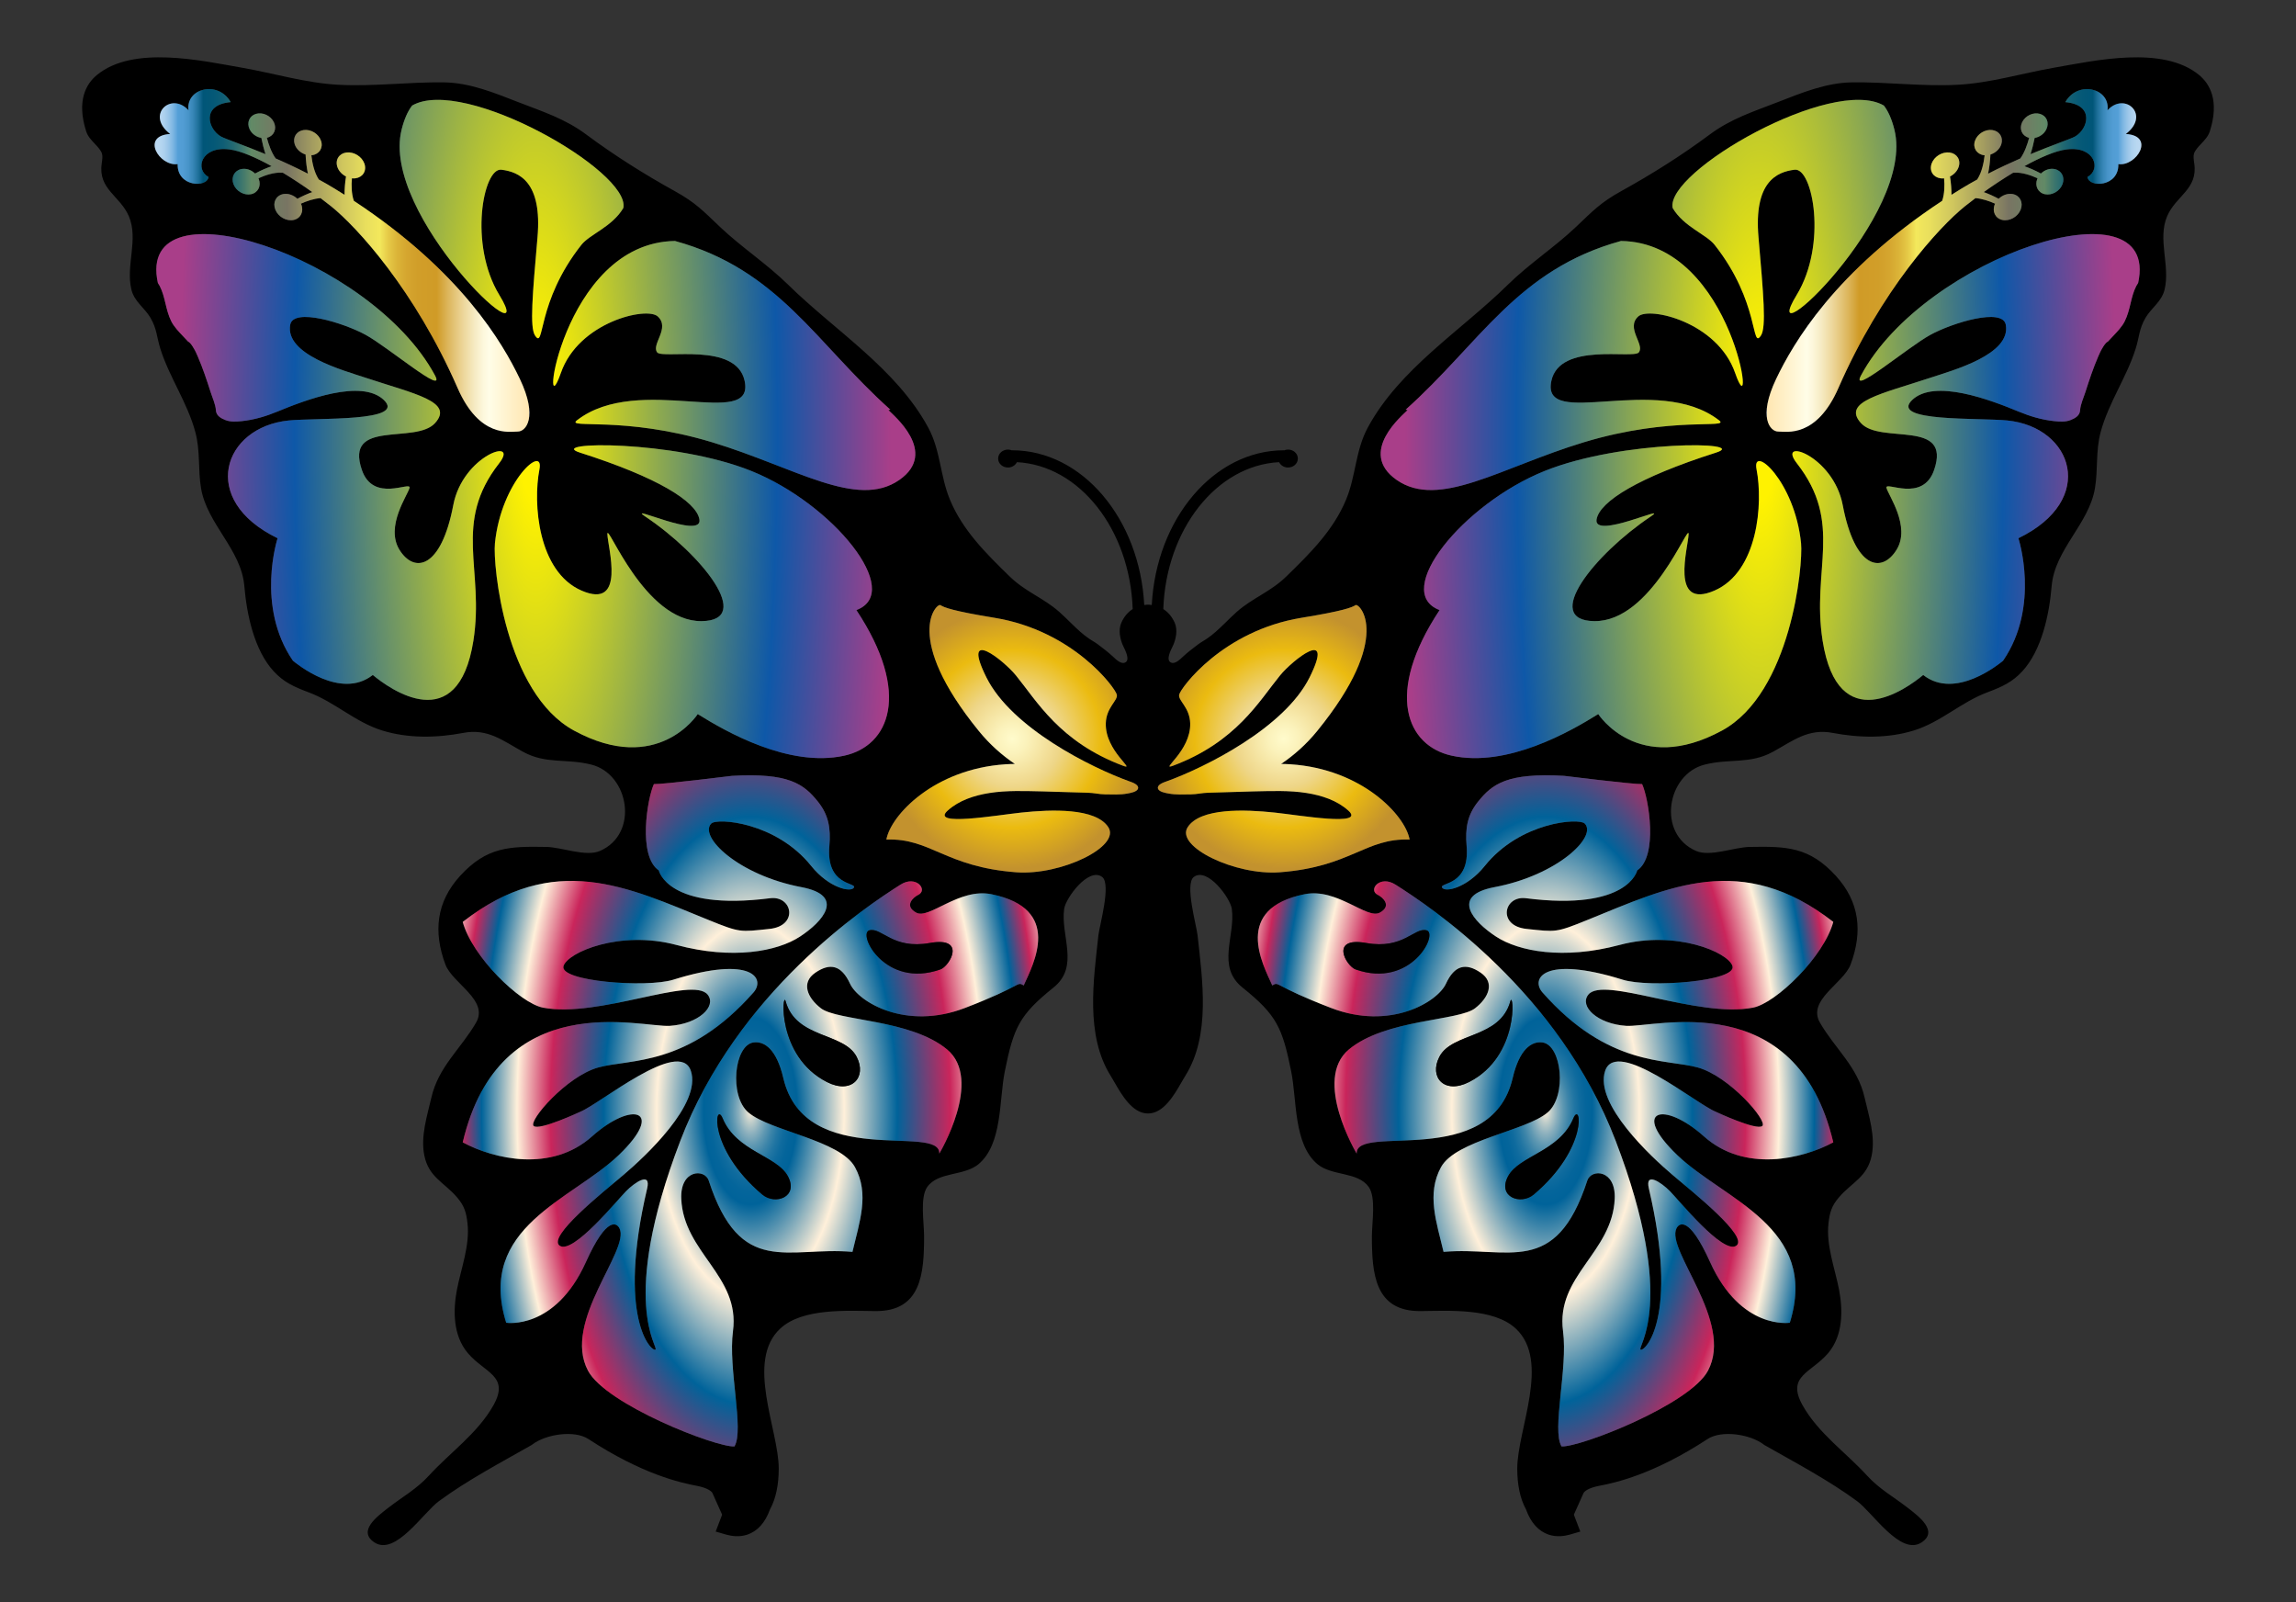
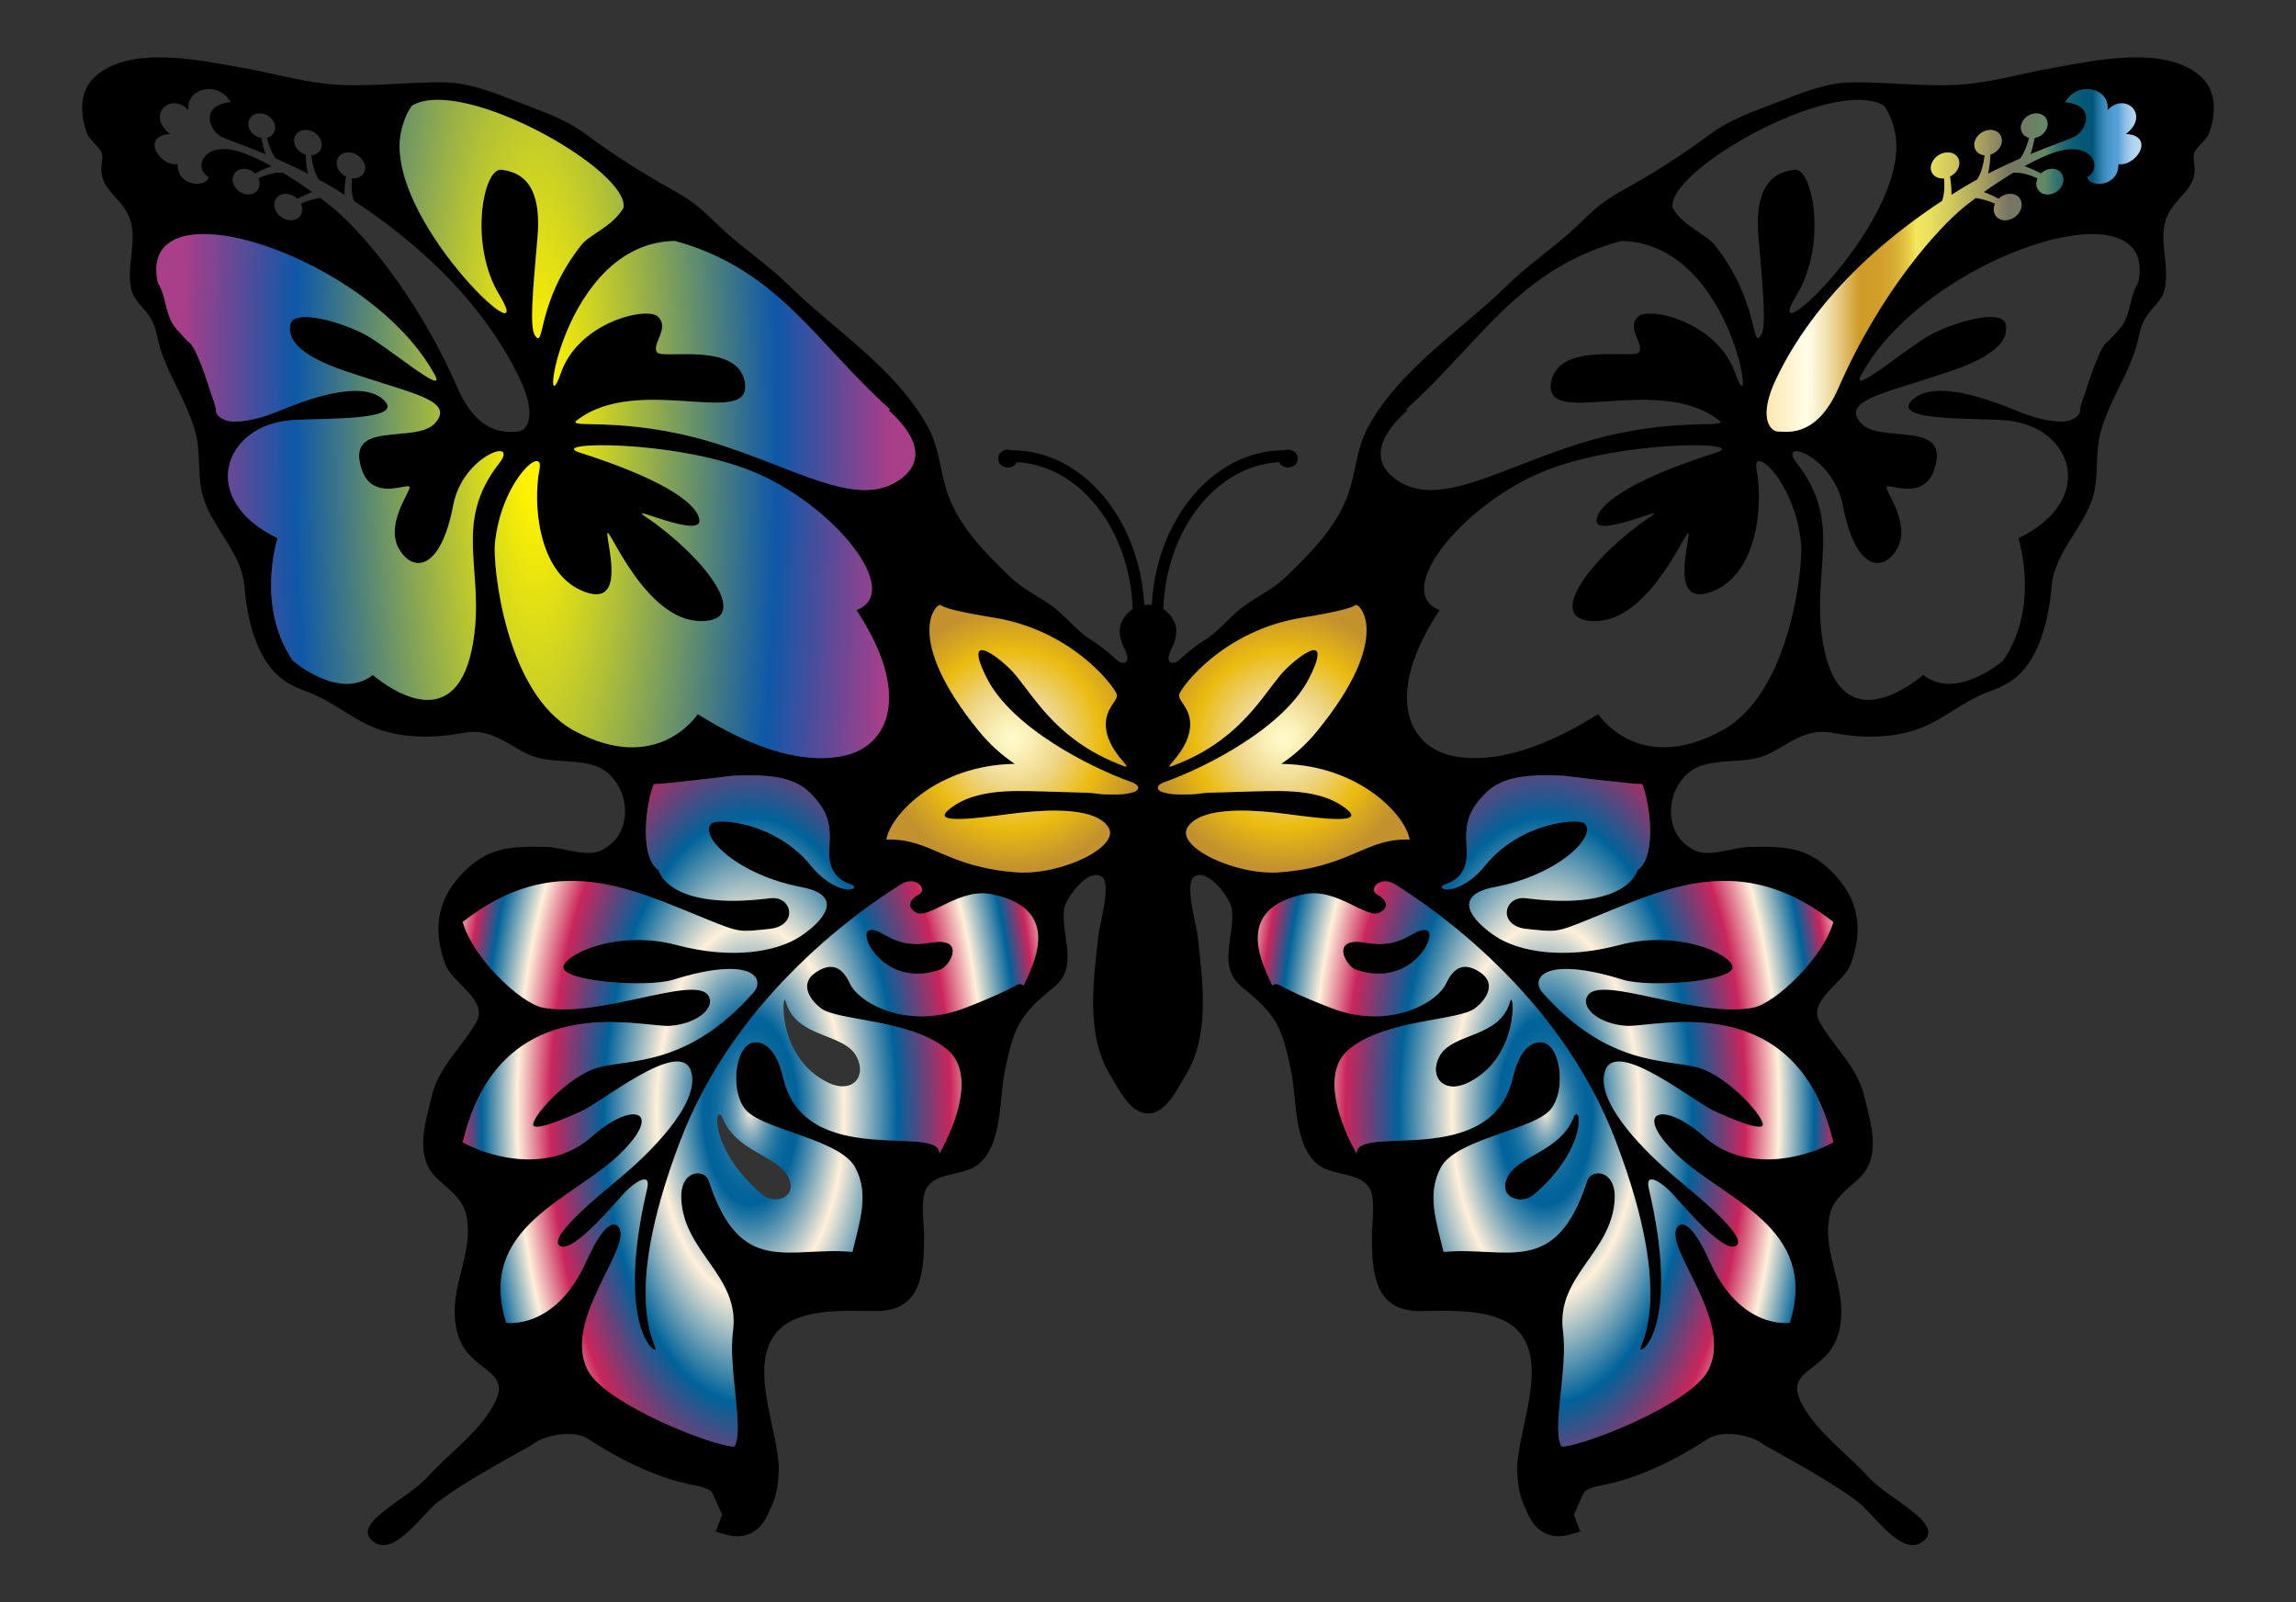
<svg xmlns="http://www.w3.org/2000/svg" version="1.1" id="Layer_1" x="0px" y="0px" viewBox="-843.748 -560.622 2469.69 1723.312" enable-background="new -843.748 -560.622 2469.69 1723.312" xml:space="preserve">
  <rect x="-843.748" y="-560.622" width="2469.69" height="1723.312" fill="#333333" stroke="none" />
  <g>
    <path d="M1521.78-479.89c11.13,9.22,22.17,27.19,11.41,60.65c-1.72,5.29-5.53,9.32-9.25,13.24   c-3.25,3.44-6.62,7.01-7.74,10.72c-0.81,2.74-0.28,6.52,0.32,10.52c4.1,27.61-19.9,34.79-29.19,56.69   c-10.52,24.73,3.39,52.91-2.67,78.59c-3.15,13.38-14.08,19.59-20.56,30.62c-7.09,12.13-6.63,20.64-10.66,33.33   c-9.77,30.9-29.11,57.92-37.63,89.63c-5.5,20.56-2.73,40.05-6.1,60.23c-6.48,38.79-43.31,65.8-46.63,105.57   c-2.52,30.06-10.52,68.6-31.57,91.45c-10.69,11.6-21.87,16.71-37.32,22.49c-28.59,10.66-50.21,32.06-79.15,41.07   c-28.14,8.72-58.66,8.13-87.39,2.66c-26.35-5.04-42.54,8.34-64.16,20.22c-24.87,13.7-46.56,7.07-73.51,13.84   c-40.85,10.26-51.78,74.42-9.35,92.89c15.03,6.55,41.17-4,57.4-4.31c40.32-0.77,64.36-0.04,92.88,31   c25.79,28.25,29.05,60.16,15.98,95.31c-7.64,20.57-47.16,38.36-32.97,62.75c16.43,28.28,40.4,47.13,48.03,80.59   c4.6,19.97,11.71,41.42,7.61,62.05c-4.73,23.65-21.52,28.91-35.56,45.49c-7.64,9.04-9.61,15.94-10.93,27.5   c-2.74,23.72,6.94,48.67,11.28,71.06c4.31,22.21,4.59,49.57-11.71,68.7c-18.25,21.38-45.33,24.36-27.29,56.28   c16.96,30.06,46.42,50.41,69.34,75.51c13.24,14.43,28.24,22.53,43.59,34.44c11.98,9.32,33.49,25.23,14.72,37.38   c-22.46,14.48-52.32-32.09-69.14-44.49c-31.04-22.78-65.9-41.1-99.26-60.09l-0.67-0.39l-0.59-0.46   c-14.58-11.14-45.23-15.76-60.34-5.88c-58.06,38.05-99.33,47.09-116.74,50.35c-11.4,2.17-15.91,6.02-16.69,7.78   c0,0-7.71,17.2-10.4,23.23c1.26,3.25,6.94,18.15,6.94,18.15l-11.53,3.33c-5.49,1.53-13.84,2.83-22.35,0.03   c-11.11-3.71-19.38-12.86-24.57-27.26l-0.06-0.1c0-0.04-0.04-0.11-0.04-0.18c-0.14-0.21-0.17-0.28-0.17-0.28   c-5.96-10.9-9.11-25.79-9.11-43.24c0-41.8,36.08-115.44-1.58-150.59c-24.07-22.39-72.46-19.06-102.53-18.82   c-49.26,0.42-52.24-40.57-52.24-80.55c0.04-14.93,4.66-41.63-3.47-53.02c-11.74-16.5-39.77-11.52-55.15-24.49   c-25.75-21.69-21.97-68.95-28.17-99.61c-9.5-47.13-15.56-60.73-52.38-90.26c-28.35-22.74-7.46-55.36-11.49-84.62   c-1.62-11.6-26.21-45.13-40.83-34.37c-10.09,7.39,2.85,52.31,3.96,62.65c5.29,48.35,14.23,107.81-13.28,151.44   c0,0-3.78,6.48-3.82,6.48c-7.77,13.59-19.44,33.98-36.19,33.84c-16.78,0.14-28.45-20.25-36.23-33.84c-0.04,0-3.82-6.48-3.82-6.48   c-27.51-43.63-18.57-103.09-13.28-151.44c1.15-10.34,14.05-55.26,3.96-62.65c-14.61-10.76-39.21,22.77-40.82,34.37   c-4.03,29.26,16.85,61.88-11.49,84.62c-36.79,29.54-42.89,43.13-52.39,90.26c-6.16,30.65-2.38,77.92-28.17,99.61   c-15.38,12.97-43.37,7.99-55.15,24.49c-8.13,11.39-3.47,38.09-3.47,53.02c0.04,39.98-2.98,80.97-52.24,80.55   c-30.03-0.24-78.45-3.57-102.49,18.82c-37.7,35.15-1.61,108.79-1.61,150.59c0,17.45-3.16,32.35-9.11,43.24   c0,0-0.03,0.07-0.18,0.28c0,0.07-0.03,0.14-0.03,0.18l-0.07,0.1c-5.19,14.4-13.45,23.55-24.56,27.26   c-8.52,2.8-16.86,1.51-22.36-0.03l-11.52-3.33c0,0,5.67-14.9,6.93-18.15c-2.69-6.03-10.4-23.23-10.4-23.23   c-0.77-1.76-5.29-5.61-16.68-7.78c-17.42-3.26-58.69-12.3-116.75-50.35c-15.1-9.88-45.76-5.26-60.34,5.88l-0.59,0.46   l-0.67,0.39c-33.35,18.99-68.22,37.31-99.23,60.09c-16.85,12.4-46.7,58.97-69.13,44.49c-18.81-12.15,2.7-28.06,14.72-37.38   c15.34-11.91,30.3-20.01,43.55-34.44c22.92-25.1,52.38-45.45,69.38-75.51c18.01-31.92-9.08-34.9-27.29-56.28   c-16.33-19.13-16.05-46.49-11.74-68.7c4.34-22.4,14.01-47.34,11.28-71.06c-1.33-11.56-3.3-18.47-10.93-27.5   c-14.05-16.58-30.83-21.84-35.53-45.49c-4.13-20.63,2.98-42.08,7.57-62.05c7.68-33.46,31.6-52.31,48.04-80.59   c14.23-24.39-25.34-42.18-32.97-62.75c-13.04-35.15-9.81-67.07,15.97-95.31c28.56-31.04,52.6-31.77,92.89-31   c16.23,0.31,42.36,10.86,57.4,4.31c42.43-18.47,31.5-82.63-9.32-92.89c-26.98-6.77-48.67-0.14-73.55-13.84   c-21.62-11.88-37.81-25.27-64.16-20.22c-28.73,5.47-59.25,6.06-87.38-2.66c-28.94-9.01-50.53-30.42-79.15-41.07   c-15.45-5.78-26.63-10.89-37.32-22.49c-21.06-22.85-29.04-61.39-31.57-91.45c-3.29-39.77-40.12-66.78-46.63-105.57   c-3.37-20.18-0.6-39.67-6.1-60.23c-8.48-31.71-27.86-58.73-37.63-89.63c-4-12.69-3.58-21.2-10.65-33.33   c-6.45-11.03-17.42-17.24-20.57-30.62c-6.07-25.68,7.88-53.86-2.67-78.59c-9.28-21.9-33.28-29.08-29.18-56.69   c0.59-4,1.12-7.78,0.31-10.52c-1.12-3.71-4.48-7.28-7.74-10.72c-3.71-3.92-7.53-7.95-9.25-13.24   c-10.76-33.46,0.28-51.43,11.42-60.65c38.93-32.2,112.23-15.59,156.48-7.85c34.69,6.1,68.68,16.5,103.93,18.33   c37.8,1.92,75.33-3.16,113.14-2.63c27.99,0.42,54.2,11.35,79.89,21.3c26.84,10.41,50.28,17.87,72.98,34.76   c30,22.32,62.41,42.75,95.13,60.83c22.64,12.54,30.77,21.48,48.77,38.58c23.27,22.04,50.42,39.66,73.41,62.26   c50.28,49.41,116.15,90.02,150.53,153.47c13.38,24.67,12.71,51.82,23.3,77.4c13.7,33.15,38.96,58.06,64.22,82.66   c17.24,16.78,36.16,22.95,53.37,38.12c4.73,4.17,9.18,8.66,13.7,13.04c5.85,5.71,11.84,11.38,18.67,15.97   c3.16,2.14,6.56,3.96,9.61,6.27c5.71,4.31,10.96,8.31,16.11,13.11c2.59,2.42,7.96,7.85,12.27,6.38c6.76-2.32,0.49-13.77-1.51-17.98   c-3.3-6.94-5.47-17.17-2.03-24.98c2.97-6.77,7.25-11.6,12.26-14.75C371.67,8.76,317.39-60.16,250.08-63.59   c-1.65,3.36-5.32,5.75-9.63,5.75c-5.82,0-10.55-4.31-10.55-9.64s4.73-9.64,10.55-9.64c1.58,0,3.05,0.32,4.38,0.88v-0.14   c75.47,0,137.39,73.65,142.22,166.43c1.37-0.24,2.74-0.35,4.07-0.39c1.3,0.04,2.7,0.15,4.03,0.39   c4.83-92.78,66.78-166.43,142.22-166.43v0.14c1.37-0.56,2.84-0.88,4.38-0.88c5.85,0,10.54,4.31,10.54,9.64   c0,5.32-4.69,9.64-10.54,9.64c-4.31,0-7.99-2.39-9.64-5.75C464.8-60.16,410.53,8.76,407.55,94.4c5.01,3.15,9.29,7.98,12.3,14.75   c3.44,7.81,1.23,18.04-2.06,24.98c-2,4.21-8.27,15.66-1.47,17.98c4.27,1.47,9.63-3.96,12.22-6.38c5.15-4.8,10.41-8.8,16.12-13.11   c3.05-2.31,6.45-4.13,9.64-6.27c6.8-4.59,12.78-10.26,18.67-15.97c4.52-4.38,8.94-8.87,13.67-13.04   C503.88,82.17,522.8,76,540,59.22c25.26-24.6,50.52-49.51,64.22-82.66c10.59-25.58,9.96-52.73,23.31-77.4   c34.37-63.45,100.28-104.07,150.52-153.47c22.99-22.6,50.14-40.22,73.41-62.26c18.04-17.1,26.14-26.04,48.77-38.58   c32.73-18.08,65.18-38.51,95.13-60.83c22.74-16.88,46.15-24.35,72.99-34.76c25.68-9.95,51.89-20.88,79.89-21.3   c37.81-0.53,75.33,4.55,113.14,2.63c35.25-1.82,69.24-12.23,103.92-18.33C1409.55-495.48,1482.86-512.09,1521.78-479.89z    M1456.14-256.32c24.52-112.22-229.54-28.48-298.11,99.48c-12.2,22.78,50.28-30.38,74.66-43.69   c24.01-13.11,77.68-29.37,81.08-10.9c5.92,32.13-56.69,48.98-81.6,57.22c-52.04,17.24-95.13,25.5-74.14,48.63   c21.06,23.2,97.65-4.84,78.66,50.38c-12.26,35.64-52.98,11.57-51.26,19.2c1.75,7.64,26.38,41.49,10.86,66.62   c-15.84,25.61-44.82,20.85-57.89-48.04c-10.23-53.71-71.69-73.54-49.33-44.92c50.49,64.69,15.48,113.67,27.68,190.79   c16.6,104.94,90.25,51.82,108.2,36.82c34.68,27.26,82.27-12.44,85.88-15.28c40.34-58.63,16.53-131.78,16.53-131.78   c85.43-41.34,58.55-119.55-11.91-126.63c-31.01-3.08-127.05,1.65-102.42-22c24.07-23.09,84.2-0.14,114.76,12.51   c12.13,5.02,24.89,8.83,38,10.17c6.07,0.61,11.98,1.08,17.72-1.14c4.95-1.91,9.87-4.84,10.19-10.43   c0.37-6.44,3.77-13.56,5.73-19.7c4.12-12.94,8.43-25.89,13.83-38.37c0.65-1.5,1.33-2.99,2.02-4.48   c0.87-1.89,5.29-10.33,8.37-11.46c1.54-1.68,3.15-3.36,4.73-5.04c5.37-5.61,10.44-10.9,13.39-16.82   c3.11-6.27,4.7-12.85,6.24-19.24c1.51-6.27,3.08-12.75,6.13-18.6C1454.74-254.18,1455.4-255.26,1456.14-256.32z M1434.84-384.09   c19.57,2.66,40.19-30.48,8.05-32.45c26.95-20.53-1.16-45.97-19.74-25.46c3.25-23.65-31.74-32.65-45.34-8.82   c32.31,2.97,24.24,29.38,10.33,37.09c-4.61,2.54-23.25,8.71-47.81,18.88c1.73-5.2,3.33-11.41,4.51-17.46   c5.27-0.9,10.21-4.32,12.59-9.31c3.39-7.03,0.31-14.42-6.82-16.53c-7.16-2.13-15.74,1.81-19.21,8.87   c-3.45,7.07-0.4,14.56,6.83,16.68c0.22,0.07,0.45,0.08,0.67,0.12c-1.87,7.25-5,15.98-9.48,22.26   c-10.9,4.73-22.64,10.2-34.72,16.4c1.3-5.84,2.21-13.36,2.55-20.61c5.33-1.66,9.99-5.79,11.7-11.03   c2.4-7.46-1.96-14.29-9.72-15.32c-7.79-1.04-16.14,4.15-18.63,11.63c-2.53,7.49,1.84,14.42,9.71,15.44   c0.24,0.04,0.46-0.01,0.72,0.02c-0.89,8.16-3.11,18.35-7.56,25.37c-0.18,0.26-0.29,0.48-0.44,0.75   c-5.62,3.08-11.25,6.29-16.85,9.71c-3.68,2.24-7.28,4.51-10.85,6.75c0.09-5.8-0.49-12.88-1.56-19.68   c5.22-2.62,9.22-7.5,9.93-12.92c0.98-7.67-4.94-13.48-13.27-13.01c-8.36,0.46-16.05,7.08-17.14,14.82   c-1.06,7.77,4.92,13.67,13.37,13.14c0.24-0.02,0.5-0.09,0.74-0.11c0.68,7.49,0.51,16.82-2.05,24.21   c-115.37,75.92-160.26,153.15-178.51,191.37c-19.95,41.76-6.48,56.83,2.2,56.77c8.62-0.06,41.06,7.27,64.73-46.88   c46.03-105.29,108.27-173.01,135.98-195.33c3.42-2.76,7.27-5.72,11.42-8.83c7.16,0.56,14.95,3.18,21.13,6   c-0.12,0.2-0.26,0.42-0.35,0.65c-3.16,7.72,0.55,15.28,8.28,16.87c7.73,1.57,16.49-3.44,19.55-11.12   c3.04-7.64-0.66-15.11-8.28-16.7c-5.37-1.13-11.25,1.02-15.39,5.01c-5.35-2.86-11.01-5.38-16.03-7.19   c9.81-7,20.68-14.23,31.67-20.87c0.45,0.01,0.93,0,1.44-0.02c7.96-0.42,17.51,2.72,24.78,6.05   c-0.11,0.21-0.25,0.42-0.33,0.64c-2.97,7.49,0.73,14.9,8.27,16.49c7.54,1.57,15.97-3.25,18.86-10.73   c2.85-7.39-0.84-14.71-8.29-16.31c-5.22-1.13-10.91,0.9-14.9,4.79c-6-3.23-12.42-6.06-17.8-7.88   c16.95-9.38,33.31-16.53,45.43-18.05c30.79-3.9,37.19,21.88,22.42,29.61C1403.1-358.37,1435.56-359.55,1434.84-384.09z    M1088.82-243.38C1042.88-167.94,1216.95-329.22,1193.97-421.17c-2.77-11.14-6.55-19.76-11.32-25.93   c-55.29-32.23-235.74,71.13-227.18,110.24c12.15,20.36,36.12,28.17,45.12,39.59c48.81,61.81,39.17,113.63,49.86,97.44   c5.82-8.72,2.71-44-2.66-105.56c-5.22-59.64,19.66-70.4,38.89-72.71C1106.06-380.42,1122.04-297.93,1088.82-243.38z    M1008.37,225.14c74.59-40.44,87.51-178.44,85.21-201.35c-6.75-67.43-53.41-107.54-47.88-79.5   c7.13,36.33,1.66,109.9-45.36,130.26C952,95.46,972.28,27.91,972.59,13.76c0.36-13.72-39.66,94.3-101.38,93.61   c-56.94-0.65-0.06-71.92,60.76-112.59c21.73-14.52-62.66,25.76-58.33,2.95c3.67-19.16,44.8-44.93,128.49-71.59   c37.61-11.98-100.86-13.94-184.5,19.79C729.78-18.66,653.05,76.08,704.75,95.48c-59.56,89.87-35.24,146.06,13.13,156.6   c59.57,12.99,127.58-26.03,157.52-44.75C875.4,207.33,918.18,274.03,1008.37,225.14z M1041.78,523.06   c25.15-4.84,76.45-55.19,86.44-92.23c-98.46-76.48-177.3-37.45-263.77-2.38c-35.18,14.3-34.48,13.18-66.12,9.92   c-31.68-3.26-24.74-36.09-0.73-33.01c110.43,14.05,119.72-29.92,119.72-29.92c22.7-15.35,12.41-77.33,5.26-92.82   c-9.47,0.38-84.03-8.87-84.03-8.87c-60.89-3.39-77.15,8.48-92.75,28.17c-10.93,13.78-13.7,27.83-11.98,47.38   c3.71,42.88-29.33,38.96-26.45,44.53c2.91,5.61,26.73,0.77,46.04-23.26c37.97-47.31,101.29-51.79,107.46-45.52   c13.67,13.88-28.94,55.5-97.09,68.4c-48.04,9.11-22.64,37.35,1.75,53.22c24.35,15.91,72.28,25.13,132.87,8.94   c60.61-16.15,116.85,7.88,121.37,22.71c5.01,16.5-89.31,23.58-117.97,14.68c-85.88-26.67-99.09-0.74-86.41,13.66   c70.88,80.38,133.04,71.27,167.07,80.73c34.02,9.43,75.47,57.54,69.41,62.89c-6.03,5.37-50.25-15.35-50.25-15.35   c-21.16-8.51-106.66-79.77-118.78-44c-12.09,35.74,49.97,92.96,72.32,111.87c22.35,18.93,82.83,66.93,68.61,76.35   c-14.23,9.43-61.95-49.3-71.2-58.69c-9.28-9.42-27.08-21.44-22.74-3.01c32.76,139.59-4.62,175.93-8.86,173.37   c-4.28-2.56,40.08-49.72-26.78-224.42c-61.42-160.62-199.72-252.1-236.86-275.65c-16.92-10.79-30.03,5.92-18.95,11.07   c4.34,2.07,15.94,11.42,2.06,19.03c-13.91,7.6-45.97-26.84-80.87-19.8c-77.43,15.63-45.16,75.23-34.78,98.11   c8.05-4.67,0,0,63.27,24.24c63.25,24.25,114.34-6.2,123.55-26.14c9.18-19.93,21.37-22.67,37.24-11.87   c15.84,10.79,8.55,27.12-5.95,38.33c-17.59,13.66-96.29,11.6-135.64,44.22c-39.27,32.58,8.31,112.05,8.31,112.05   c-1.37-33.04,144.42,18.64,167.8-81.25c7.22-30.97,20.25-39.8,31.95-38.3c20.92,2.73,26.6,57.53,5.64,75.33   c-23.65,20.08-98.81,29.86-114.68,58.8c-15.83,28.91-4.83,59.18,2.73,91.13c69.31-6.13,120.4,28.17,154.63-76.7   c4.24-12.96,30.86-12.05,29.46,19.69c-2.56,58-63.49,82.76-55.57,142.23c5.36,40.54-12.36,105.99-1.61,124   c19.91,1.12,138.19-44.96,157.53-81.46c28.11-53.05-45.62-129.54-33.88-153.09c2.7-5.4,13.35-14.33,36.2,36.4   c33.14,73.45,85.7,65.14,85.7,65.14c31.99-103.08-70.78-131.99-121.16-180.38c-50.38-48.38-14.79-59.03,28.84-20   c43.65,39,105.43,24.45,139.07,6.38c-39.77-168.51-191.98-123.3-222.78-125.3c-30.8-2.03-50.63-20.89-40.79-33.46   C880.81,488.51,982.14,534.55,1041.78,523.06z M1022.63-159.53c23.86,68.67,0.19-140.16-122.74-141.94   c-111.53,30.62-151.61,109.91-231.6,181.39c0.66,0.21,1.37,0.35,2.03,0.49c-4.49,4.8-54.56,45.31-11.74,75.12   C704.2-12.75,770.39-57.89,859.7-84.93c94.99-28.77,158.13-14.02,145.66-23.66c-66.64-51.68-192.16,11.36-180.35-42.57   c9.19-42.01,88.13-23.05,94.01-30.48c6.73-8.52-14.4-26.21-0.53-38.72C930.38-231.08,1003.57-214.33,1022.63-159.53z    M532.83,377.46c76.63-5.77,92-36.94,139.66-35.18c-4.61-26.24-51.46-75.97-128.2-80.97c-3.5-0.23-6.79-0.32-9.99-0.37   c13.77-9.3,27.02-20.95,38.8-35.43c82.48-101.38,45.18-137.91,41.28-135.37c-3.93,2.56-13.69,6.37-58.02,13.61   c-85.04,13.85-130.31,75.62-131.74,82.74c-1.3,6.4,11.38,13.55,11.86,30.82c0.83,29.91-33.47,51.21-18.46,45.57   c68.07-25.57,92.55-69.47,115.18-97.2c12.9-15.81,59.5-53.46,31.63,2.34c-27.18,54.41-112.69,96.9-154,111.75   c-2.69,0.97-9.81,3.29-9.08,7.33c0.71,3.95,8.51,5.12,11.47,5.68c7.92,1.48,15.99,0.95,23.99,0.89c6.32-0.05,12.24-1.63,18.62-1.75   c16.19-0.29,32.35-1.13,48.53-1.45c19.13-0.37,38.48-1.27,57.47,1.76c16.06,2.57,32.52,7.83,44.79,18.92   c19.18,17.34-52.56,4.95-79.23,2.1c-32.34-3.43-80.04-5.21-93.61,15.72C420.22,349.9,484.9,381.06,532.83,377.46z M380.45,287.1   c0.72-4.04-6.41-6.36-9.09-7.33c-41.31-14.85-126.82-57.34-154-111.75c-27.87-55.8,18.73-18.15,31.62-2.34   c22.64,27.73,47.12,71.63,115.19,97.2c15.01,5.64-19.28-15.66-18.46-45.57c0.48-17.27,13.15-24.42,11.86-30.82   c-1.43-7.12-46.7-68.89-131.74-82.74c-44.33-7.24-54.09-11.05-58.02-13.61c-3.9-2.54-41.2,33.99,41.29,135.37   c11.77,14.48,25.02,26.13,38.79,35.43c-3.19,0.05-6.49,0.14-9.98,0.37c-76.74,5-123.6,54.73-128.21,80.97   c47.67-1.76,63.04,29.41,139.66,35.18c47.93,3.6,112.62-27.56,99.06-48.49c-13.58-20.93-61.27-19.15-93.62-15.72   c-26.66,2.85-98.4,15.24-79.22-2.1c12.27-11.09,28.73-16.35,44.78-18.92c19-3.03,38.35-2.13,57.47-1.76   c16.18,0.32,32.35,1.16,48.53,1.45c6.39,0.12,12.3,1.7,18.63,1.75c8,0.06,16.07,0.59,23.98-0.89   C371.93,292.22,379.73,291.05,380.45,287.1z M257.4,499.16c10.37-22.88,42.68-82.48-34.79-98.11c-34.9-7.04-66.96,27.4-80.84,19.8   c-13.91-7.61-2.31-16.96,2.07-19.02c11.04-5.16-2.07-21.87-18.99-11.07C87.7,414.3-50.56,505.78-112.01,666.41   c-66.86,174.69-22.5,221.86-26.74,224.42c-4.27,2.55-41.66-33.78-8.89-173.38c4.34-18.43-13.46-6.41-22.71,3.02   c-9.29,9.39-57.01,68.11-71.24,58.69c-14.22-9.43,46.26-57.43,68.61-76.35s84.44-76.14,72.32-111.88   c-12.13-35.77-97.62,35.5-118.75,44.01c0,0-44.25,20.71-50.28,15.35c-6.07-5.36,35.39-53.47,69.41-62.89   c34.02-9.47,96.22-0.36,167.06-80.73c12.69-14.41-0.52-40.33-86.4-13.67c-28.63,8.9-122.99,1.82-117.98-14.68   c4.52-14.82,60.76-38.86,121.38-22.71c60.61,16.19,108.51,6.98,132.9-8.93c24.35-15.88,49.75-44.12,1.71-53.23   c-68.14-12.89-110.75-54.52-97.09-68.39c6.21-6.28,69.49-1.79,107.47,45.51c19.3,24.04,43.13,28.87,46.04,23.27   c2.87-5.58-30.17-1.65-26.46-44.54c1.72-19.55-1.05-33.6-11.95-47.37c-15.59-19.69-31.88-31.57-92.78-28.17   c0,0-74.56,9.25-84.02,8.86c-7.15,15.49-17.41,77.47,5.29,92.82c0,0,9.25,43.97,119.69,29.92c24.04-3.08,30.94,29.75-0.7,33.01   c-31.67,3.26-30.97,4.38-66.15-9.91c-86.48-35.07-165.31-74.11-263.74,2.38c9.99,37.03,61.25,87.38,86.41,92.22   c59.63,11.5,160.97-34.55,177.12-13.91c9.85,12.58-9.99,31.43-40.79,33.46c-30.8,2-183-43.2-222.74,125.3   c33.61,18.08,95.38,32.62,139.04-6.38c43.66-39.03,79.22-28.38,28.84,20.01c-50.39,48.39-153.16,77.29-121.13,180.38   c0,0,52.52,8.3,85.67-65.14c22.88-50.74,33.53-41.8,36.19-36.4c11.74,23.54-61.98,100.04-33.88,153.08   c19.34,36.51,137.63,82.59,157.53,81.47c10.76-18.01-6.97-83.47-1.57-124c7.88-59.47-53.05-84.24-55.61-142.23   c-1.4-31.74,25.27-32.65,29.51-19.69C-47.23,813.88,3.86,779.58,73.2,785.71c7.53-31.96,18.57-62.23,2.7-91.13   c-15.84-28.95-91-38.72-114.65-58.8c-20.99-17.8-15.27-72.6,5.61-75.33c11.7-1.51,24.74,7.32,31.96,38.29   c23.37,99.9,169.2,48.22,167.79,81.26c0,0,47.62-79.47,8.31-112.06c-39.35-32.62-118.01-30.55-135.64-44.21   c-14.5-11.21-21.79-27.54-5.92-38.34c15.84-10.79,28.03-8.06,37.22,11.88c9.21,19.93,60.3,50.38,123.58,26.14   C257.4,499.16,249.34,494.5,257.4,499.16z M123.61-44.47c42.81-29.81-7.26-70.32-11.74-75.12c0.67-0.14,1.37-0.28,2.04-0.49   c-80-71.48-120.08-150.77-231.61-181.39c-122.92,1.78-146.6,210.61-122.74,141.94c19.06-54.8,92.25-71.55,104.14-60.83   c13.87,12.51-7.26,30.2-0.53,38.72c5.88,7.43,84.82-11.53,94.01,30.48c11.81,53.93-113.71-9.11-180.35,42.57   c-12.47,9.64,50.67-5.11,145.65,23.66C11.8-57.89,77.99-12.75,123.61-44.47z M64.31,252.08c48.37-10.54,72.69-66.73,13.13-156.6   C129.15,76.08,52.41-18.66-35.44-54.07c-83.63-33.73-222.11-31.77-184.49-19.79C-136.24-47.2-95.12-21.43-91.45-2.27   c4.33,22.81-80.06-17.47-58.33-2.95c60.82,40.67,117.7,111.94,60.76,112.59c-61.73,0.69-101.74-107.33-101.38-93.61   c0.31,14.15,20.59,81.7-27.75,60.79c-47.03-20.36-52.49-93.93-45.36-130.26c5.53-28.04-41.13,12.07-47.88,79.5   c-2.3,22.91,10.63,160.91,85.22,201.35c90.18,48.89,132.96-17.81,132.96-17.81C-63.27,226.05,4.74,265.07,64.31,252.08z    M-173.28-336.86c8.56-39.11-171.89-142.47-227.18-110.24c-4.77,6.17-8.55,14.79-11.32,25.93   c-22.99,91.95,151.09,253.23,105.15,177.79c-33.22-54.55-17.24-137.04,2.14-134.72c19.23,2.31,44.11,13.07,38.89,72.71   c-5.36,61.56-8.48,96.84-2.66,105.56c10.69,16.19,1.05-35.63,49.86-97.44C-209.4-308.69-185.43-316.5-173.28-336.86z    M-286.85-96.52c8.68,0.06,22.15-15.01,2.2-56.77c-18.25-38.22-63.14-115.45-178.51-191.37c-2.56-7.39-2.73-16.72-2.05-24.21   c0.24,0.02,0.5,0.09,0.74,0.11c8.45,0.53,14.44-5.37,13.37-13.14c-1.08-7.74-8.78-14.36-17.14-14.82   c-8.33-0.47-14.25,5.34-13.27,13.01c0.71,5.42,4.71,10.3,9.93,12.92c-1.07,6.8-1.65,13.88-1.56,19.68   c-3.57-2.24-7.17-4.51-10.85-6.75c-5.6-3.42-11.23-6.63-16.85-9.71c-0.15-0.27-0.26-0.49-0.44-0.75   c-4.45-7.02-6.67-17.21-7.56-25.37c0.26-0.03,0.48,0.02,0.72-0.02c7.87-1.02,12.24-7.95,9.71-15.44   c-2.49-7.48-10.84-12.67-18.63-11.63c-7.76,1.03-12.12,7.86-9.72,15.32c1.71,5.24,6.37,9.37,11.7,11.03   c0.34,7.25,1.24,14.77,2.54,20.61c-12.07-6.2-23.81-11.67-34.71-16.4c-4.48-6.28-7.62-15.01-9.48-22.26   c0.22-0.04,0.45-0.05,0.66-0.12c7.24-2.12,10.29-9.61,6.84-16.68c-3.47-7.06-12.05-11-19.21-8.87c-7.14,2.11-10.21,9.5-6.83,16.53   c2.39,4.99,7.33,8.41,12.6,9.31c1.18,6.05,2.78,12.26,4.51,17.46c-24.56-10.17-43.2-16.34-47.81-18.88   c-13.91-7.71-21.98-34.12,10.33-37.09c-13.6-23.83-48.59-14.83-45.34,8.82c-18.58-20.51-46.69,4.93-19.74,25.46   c-32.14,1.97-11.52,35.11,8.05,32.45c-0.72,24.54,31.74,25.72,33.21,13.77c-14.77-7.73-8.37-33.51,22.42-29.61   c12.12,1.52,28.48,8.67,45.43,18.05c-5.38,1.82-11.8,4.65-17.81,7.88c-3.98-3.89-9.67-5.92-14.89-4.79   c-7.45,1.6-11.14,8.92-8.29,16.31c2.89,7.48,11.32,12.3,18.86,10.73c7.54-1.59,11.24-9,8.27-16.49c-0.09-0.22-0.23-0.43-0.33-0.64   c7.26-3.33,16.81-6.47,24.77-6.05c0.52,0.02,0.99,0.03,1.44,0.02c11,6.64,21.86,13.87,31.68,20.87   c-5.03,1.81-10.69,4.33-16.03,7.19c-4.15-3.99-10.02-6.14-15.4-5.01c-7.62,1.59-11.32,9.06-8.27,16.7   c3.06,7.68,11.82,12.69,19.55,11.12c7.73-1.59,11.44-9.15,8.28-16.87c-0.1-0.23-0.23-0.45-0.35-0.65c6.18-2.82,13.97-5.44,21.13-6   c4.15,3.11,8,6.07,11.42,8.83c27.71,22.32,89.95,90.04,135.98,195.33C-327.91-89.25-295.47-96.58-286.85-96.52z M-306.88-62.34   c22.36-28.62-39.1-8.79-49.32,44.92c-13.07,68.89-42.04,73.65-57.88,48.04c-15.53-25.13,9.1-58.98,10.86-66.62   c1.71-7.63-39,16.44-51.27-19.2c-18.99-55.22,57.61-27.18,78.67-50.38c20.98-23.13-22.11-31.39-74.15-48.63   c-24.91-8.24-87.52-25.09-81.6-57.22c3.4-18.47,57.08-2.21,81.08,10.9c24.38,13.31,86.86,66.47,74.67,43.69   c-68.58-127.96-322.64-211.7-298.11-99.48c0.73,1.06,1.39,2.14,1.99,3.3c3.05,5.85,4.62,12.33,6.13,18.6   c1.55,6.39,3.12,12.97,6.24,19.24c2.94,5.92,8.02,11.21,13.38,16.82c1.58,1.68,3.19,3.36,4.73,5.04   c3.08,1.13,7.5,9.57,8.38,11.46c0.68,1.49,1.36,2.98,2.01,4.48c5.4,12.48,9.72,25.43,13.84,38.37   c1.95,6.14,5.35,13.26,5.72,19.7c0.32,5.59,5.24,8.52,10.19,10.43c5.75,2.22,11.66,1.75,17.73,1.14   c13.1-1.34,25.86-5.15,38-10.17c30.55-12.65,90.68-35.6,114.75-12.51c24.63,23.65-71.41,18.92-102.42,22   c-70.46,7.08-97.33,85.29-11.91,126.63c0,0-23.8,73.15,16.53,131.78c3.61,2.84,51.2,42.54,85.88,15.28   c17.94,15,91.59,68.12,108.2-36.82C-322.37,51.33-357.37,2.35-306.88-62.34z" />
    <linearGradient id="SVGID_1_" gradientUnits="userSpaceOnUse" x1="1056.478" y1="-280.523" x2="1459.627" y2="-280.523">
      <stop offset="0" style="stop-color:#E5E2DF" />
      <stop offset="0" style="stop-color:#EDE3D0" />
      <stop offset="0" style="stop-color:#FFE6B1" />
      <stop offset="0.058" style="stop-color:#FFF2CD" />
      <stop offset="0.107" style="stop-color:#FFFDE7" />
      <stop offset="0.121" style="stop-color:#FDF8DD" />
      <stop offset="0.146" style="stop-color:#F6EBC3" />
      <stop offset="0.178" style="stop-color:#ECD598" />
      <stop offset="0.216" style="stop-color:#DDB75E" />
      <stop offset="0.247" style="stop-color:#D09B27" />
      <stop offset="0.298" style="stop-color:#D19E29" />
      <stop offset="0.328" style="stop-color:#D5A62F" />
      <stop offset="0.353" style="stop-color:#DBB438" />
      <stop offset="0.375" style="stop-color:#E5C846" />
      <stop offset="0.395" style="stop-color:#F0E258" />
      <stop offset="0.399" style="stop-color:#F3E85C" />
      <stop offset="0.435" style="stop-color:#E9DF5D" />
      <stop offset="0.497" style="stop-color:#CFC65E" />
      <stop offset="0.576" style="stop-color:#A59E60" />
      <stop offset="0.646" style="stop-color:#797563" />
      <stop offset="0.696" style="stop-color:#6F7E64" />
      <stop offset="0.742" style="stop-color:#628A66" />
      <stop offset="0.745" style="stop-color:#5D8767" />
      <stop offset="0.768" style="stop-color:#3C766D" />
      <stop offset="0.792" style="stop-color:#216872" />
      <stop offset="0.817" style="stop-color:#0F5E75" />
      <stop offset="0.843" style="stop-color:#045877" />
      <stop offset="0.871" style="stop-color:#005678" />
      <stop offset="0.871" style="stop-color:#02577A" />
      <stop offset="0.884" style="stop-color:#1F719B" />
      <stop offset="0.897" style="stop-color:#3685B6" />
      <stop offset="0.91" style="stop-color:#4794C8" />
      <stop offset="0.923" style="stop-color:#519CD3" />
      <stop offset="0.938" style="stop-color:#549FD7" />
      <stop offset="0.941" style="stop-color:#5FA5DA" />
      <stop offset="0.952" style="stop-color:#80B8E3" />
      <stop offset="0.964" style="stop-color:#9BC6E9" />
      <stop offset="0.975" style="stop-color:#ADD1EE" />
      <stop offset="0.987" style="stop-color:#B8D7F1" />
      <stop offset="1" style="stop-color:#BCD9F2" />
    </linearGradient>
    <path fill="url(#SVGID_1_)" d="M1442.89-416.54c32.14,1.97,11.52,35.11-8.05,32.45c0.72,24.54-31.74,25.72-33.21,13.77   c14.77-7.73,8.37-33.51-22.42-29.61c-12.12,1.52-28.48,8.67-45.43,18.05c5.38,1.82,11.8,4.65,17.8,7.88   c3.99-3.89,9.68-5.92,14.9-4.79c7.45,1.6,11.14,8.92,8.29,16.31c-2.89,7.48-11.32,12.3-18.86,10.73   c-7.54-1.59-11.24-9-8.27-16.49c0.08-0.22,0.22-0.43,0.33-0.64c-7.27-3.33-16.82-6.47-24.78-6.05   c-0.51,0.02-0.99,0.03-1.44,0.02c-10.99,6.64-21.86,13.87-31.67,20.87c5.02,1.81,10.68,4.33,16.03,7.19   c4.14-3.99,10.02-6.14,15.39-5.01c7.62,1.59,11.32,9.06,8.28,16.7c-3.06,7.68-11.82,12.69-19.55,11.12   c-7.73-1.59-11.44-9.15-8.28-16.87c0.09-0.23,0.23-0.45,0.35-0.65c-6.18-2.82-13.97-5.44-21.13-6   c-4.15,3.11-8,6.07-11.42,8.83c-27.71,22.32-89.95,90.04-135.98,195.33c-23.67,54.15-56.11,46.82-64.73,46.88   c-8.68,0.06-22.15-15.01-2.2-56.77c18.25-38.22,63.14-115.45,178.51-191.37c2.56-7.39,2.73-16.72,2.05-24.21   c-0.24,0.02-0.5,0.09-0.74,0.11c-8.45,0.53-14.43-5.37-13.37-13.14c1.09-7.74,8.78-14.36,17.14-14.82   c8.33-0.47,14.25,5.34,13.27,13.01c-0.71,5.42-4.71,10.3-9.93,12.92c1.07,6.8,1.65,13.88,1.56,19.68   c3.57-2.24,7.17-4.51,10.85-6.75c5.6-3.42,11.23-6.63,16.85-9.71c0.15-0.27,0.26-0.49,0.44-0.75   c4.45-7.02,6.67-17.21,7.56-25.37c-0.26-0.03-0.48,0.02-0.72-0.02c-7.87-1.02-12.24-7.95-9.71-15.44   c2.49-7.48,10.84-12.67,18.63-11.63c7.76,1.03,12.12,7.86,9.72,15.32c-1.71,5.24-6.37,9.37-11.7,11.03   c-0.34,7.25-1.25,14.77-2.55,20.61c12.08-6.2,23.82-11.67,34.72-16.4c4.48-6.28,7.61-15.01,9.48-22.26   c-0.22-0.04-0.45-0.05-0.67-0.12c-7.23-2.12-10.28-9.61-6.83-16.68c3.47-7.06,12.05-11,19.21-8.87   c7.13,2.11,10.21,9.5,6.82,16.53c-2.38,4.99-7.32,8.41-12.59,9.31c-1.18,6.05-2.78,12.26-4.51,17.46   c24.56-10.17,43.2-16.34,47.81-18.88c13.91-7.71,21.98-34.12-10.33-37.09c13.6-23.83,48.59-14.83,45.34,8.82   C1441.73-462.51,1469.84-437.07,1442.89-416.54z" />
    <radialGradient id="SVGID_2_" cx="818.732" cy="634.057" r="336.169" gradientTransform="matrix(1 0 0 2 0 -634.057)" gradientUnits="userSpaceOnUse">
      <stop offset="0" style="stop-color:#FFF0DA" />
      <stop offset="0.003" style="stop-color:#F4EAD7" />
      <stop offset="0.02" style="stop-color:#BCCBC9" />
      <stop offset="0.038" style="stop-color:#8AAFBD" />
      <stop offset="0.056" style="stop-color:#5F98B2" />
      <stop offset="0.074" style="stop-color:#3D85A9" />
      <stop offset="0.092" style="stop-color:#2276A3" />
      <stop offset="0.111" style="stop-color:#0F6B9E" />
      <stop offset="0.13" style="stop-color:#04659B" />
      <stop offset="0.15" style="stop-color:#00639A" />
      <stop offset="0.3" style="stop-color:#FFF0DA" />
      <stop offset="0.47" style="stop-color:#00639A" />
      <stop offset="0.64" style="stop-color:#CA255B" />
      <stop offset="0.747" style="stop-color:#FFF0DA" />
      <stop offset="0.86" style="stop-color:#00639A" />
      <stop offset="0.927" style="stop-color:#CA255B" />
      <stop offset="1" style="stop-color:#FFF0DA" />
    </radialGradient>
    <path fill="url(#SVGID_2_)" d="M1128.22,430.83c-9.99,37.04-61.29,87.39-86.44,92.23c-59.64,11.49-160.97-34.55-177.13-13.91   c-9.84,12.57,9.99,31.43,40.79,33.46c30.8,2,183.01-43.21,222.78,125.3c-33.64,18.07-95.42,32.62-139.07-6.38   c-43.63-39.03-79.22-28.38-28.84,20c50.38,48.39,153.15,77.3,121.16,180.38c0,0-52.56,8.31-85.7-65.14   c-22.85-50.73-33.5-41.8-36.2-36.4c-11.74,23.55,61.99,100.04,33.88,153.09c-19.34,36.5-137.62,82.58-157.53,81.46   c-10.75-18.01,6.97-83.46,1.61-124c-7.92-59.47,53.01-84.23,55.57-142.23c1.4-31.74-25.22-32.65-29.46-19.69   c-34.23,104.87-85.32,70.57-154.63,76.7c-7.56-31.95-18.56-62.22-2.73-91.13c15.87-28.94,91.03-38.72,114.68-58.8   c20.96-17.8,15.28-72.6-5.64-75.33c-11.7-1.5-24.73,7.33-31.95,38.3c-23.38,99.89-169.17,48.21-167.8,81.25   c0,0-47.58-79.47-8.31-112.05c39.35-32.62,118.05-30.56,135.64-44.22c14.5-11.21,21.79-27.54,5.95-38.33   c-15.87-10.8-28.06-8.06-37.24,11.87c-9.21,19.94-60.3,50.39-123.55,26.14c-63.27-24.24-55.22-28.91-63.27-24.24   c-10.38-22.88-42.65-82.48,34.78-98.11c34.9-7.04,66.96,27.4,80.87,19.8c13.88-7.61,2.28-16.96-2.06-19.03   c-11.08-5.15,2.03-21.86,18.95-11.07c37.14,23.55,175.44,115.03,236.86,275.65c66.86,174.7,22.5,221.86,26.78,224.42   c4.24,2.56,41.62-33.78,8.86-173.37c-4.34-18.43,13.46-6.41,22.74,3.01c9.25,9.39,56.97,68.12,71.2,58.69   c14.22-9.42-46.26-57.42-68.61-76.35c-22.35-18.91-84.41-76.13-72.32-111.87c12.12-35.77,97.62,35.49,118.78,44   c0,0,44.22,20.72,50.25,15.35c6.06-5.35-35.39-53.46-69.41-62.89c-34.03-9.46-96.19-0.35-167.07-80.73   c-12.68-14.4,0.53-40.33,86.41-13.66c28.66,8.9,122.98,1.82,117.97-14.68c-4.52-14.83-60.76-38.86-121.37-22.71   c-60.59,16.19-108.52,6.97-132.87-8.94c-24.39-15.87-49.79-44.11-1.75-53.22c68.15-12.9,110.76-54.52,97.09-68.4   c-6.17-6.27-69.49-1.79-107.46,45.52c-19.31,24.03-43.13,28.87-46.04,23.26c-2.88-5.57,30.16-1.65,26.45-44.53   c-1.72-19.55,1.05-33.6,11.98-47.38c15.6-19.69,31.86-31.56,92.75-28.17c0,0,74.56,9.25,84.03,8.87   c7.15,15.49,17.44,77.47-5.26,92.82c0,0-9.29,43.97-119.72,29.92c-24.01-3.08-30.95,29.75,0.73,33.01   c31.64,3.26,30.94,4.38,66.12-9.92C950.92,393.38,1029.76,354.35,1128.22,430.83z M806,724.04c59.64-50.42,50.7-101.4,42.68-82.06   c-14.89,35.98-58.31,40.08-70.26,62.37C766.51,726.67,792.09,735.77,806,724.04z M736.52,603.02   c54.73-27.93,47.82-99.37,44.36-86.86c-11.25,40.67-62.65,33.21-76.39,59.77C693.17,597.79,709.78,616.68,736.52,603.02z    M614.38,481.92c59.52,21.1,89.62-38.65,76.34-42.04c-13.27-3.4-24.88,20.77-64.85,13.63   C585.92,446.36,604.32,478.34,614.38,481.92z" />
    <radialGradient id="SVGID_3_" cx="1049.591" cy="-99.279" r="382.047" gradientTransform="matrix(1 0 0 4 0 297.838)" gradientUnits="userSpaceOnUse">
      <stop offset="0.05" style="stop-color:#FFF200" />
      <stop offset="0.686" style="stop-color:#0E58A8" />
      <stop offset="1" style="stop-color:#A93E89" />
    </radialGradient>
-     <path fill="url(#SVGID_3_)" d="M1158.03-156.84c68.57-127.96,322.63-211.7,298.11-99.48c-0.74,1.06-1.4,2.14-2,3.3   c-3.05,5.85-4.62,12.33-6.13,18.6c-1.54,6.39-3.13,12.97-6.24,19.24c-2.95,5.92-8.02,11.21-13.39,16.82   c-1.58,1.68-3.19,3.36-4.73,5.04c-3.08,1.13-7.5,9.57-8.37,11.46c-0.69,1.49-1.37,2.98-2.02,4.48   c-5.4,12.48-9.71,25.43-13.83,38.37c-1.96,6.14-5.36,13.26-5.73,19.7c-0.32,5.59-5.24,8.52-10.19,10.43   c-5.74,2.22-11.65,1.75-17.72,1.14c-13.11-1.34-25.87-5.15-38-10.17c-30.56-12.65-90.69-35.6-114.76-12.51   c-24.63,23.65,71.41,18.92,102.42,22c70.46,7.08,97.34,85.29,11.91,126.63c0,0,23.81,73.15-16.53,131.78   c-3.61,2.84-51.2,42.54-85.88,15.28c-17.95,15-91.6,68.12-108.2-36.82c-12.2-77.12,22.81-126.1-27.68-190.79   c-22.36-28.62,39.1-8.79,49.33,44.92c13.07,68.89,42.05,73.65,57.89,48.04c15.52-25.13-9.11-58.98-10.86-66.62   c-1.72-7.63,39,16.44,51.26-19.2c18.99-55.22-57.6-27.18-78.66-50.38c-20.99-23.13,22.1-31.39,74.14-48.63   c24.91-8.24,87.52-25.09,81.6-57.22c-3.4-18.47-57.07-2.21-81.08,10.9C1208.31-187.22,1145.83-134.06,1158.03-156.84z    M1182.65-447.1c-55.29-32.23-235.74,71.13-227.18,110.24c12.15,20.36,36.12,28.17,45.12,39.59   c48.81,61.81,39.17,113.63,49.86,97.44c5.82-8.72,2.71-44-2.66-105.56c-5.22-59.64,19.66-70.4,38.89-72.71   c19.38-2.32,35.36,80.17,2.14,134.72C1042.88-167.94,1216.95-329.22,1193.97-421.17C1191.2-432.31,1187.42-440.93,1182.65-447.1z    M1045.7-55.71c7.13,36.33,1.66,109.9-45.36,130.26C952,95.46,972.28,27.91,972.59,13.76c0.36-13.72-39.66,94.3-101.38,93.61   c-56.94-0.65-0.06-71.92,60.76-112.59c21.73-14.52-62.66,25.76-58.33,2.95c3.67-19.16,44.8-44.93,128.49-71.59   c37.61-11.98-100.86-13.94-184.5,19.79C729.78-18.66,653.05,76.08,704.75,95.48c-59.56,89.87-35.24,146.06,13.13,156.6   c59.57,12.99,127.58-26.03,157.52-44.75c0,0,42.78,66.7,132.97,17.81c74.59-40.44,87.51-178.44,85.21-201.35   C1086.83-43.64,1040.17-83.75,1045.7-55.71z M668.29-120.08c0.66,0.21,1.37,0.35,2.03,0.49c-4.49,4.8-54.56,45.31-11.74,75.12   C704.2-12.75,770.39-57.89,859.7-84.93c94.99-28.77,158.13-14.02,145.66-23.66c-66.64-51.68-192.16,11.36-180.35-42.57   c9.19-42.01,88.13-23.05,94.01-30.48c6.73-8.52-14.4-26.21-0.53-38.72c11.89-10.72,85.08,6.03,104.14,60.83   c23.86,68.67,0.19-140.16-122.74-141.94C788.36-270.85,748.28-191.56,668.29-120.08z" />
    <path d="M848.68,641.98c8.02-19.34,16.96,31.64-42.68,82.06c-13.91,11.73-39.49,2.63-27.58-19.69   C790.37,682.06,833.79,677.96,848.68,641.98z" />
    <path d="M780.88,516.16c3.46-12.51,10.37,58.93-44.36,86.86c-26.74,13.66-43.35-5.23-32.03-27.09   C718.23,549.37,769.63,556.83,780.88,516.16z" />
    <path d="M690.72,439.88c13.28,3.39-16.82,63.14-76.34,42.04c-10.06-3.58-28.46-35.56,11.49-28.41   C665.84,460.65,677.45,436.48,690.72,439.88z" />
    <radialGradient id="SVGID_4_" cx="537.094" cy="233.882" r="139.695" gradientUnits="userSpaceOnUse">
      <stop offset="0" style="stop-color:#FFFBCC" />
      <stop offset="0.115" style="stop-color:#FBF2BB" />
      <stop offset="0.341" style="stop-color:#F0D98E" />
      <stop offset="0.371" style="stop-color:#EED688" />
      <stop offset="0.685" style="stop-color:#EBBB10" />
      <stop offset="1" style="stop-color:#C3922E" />
    </radialGradient>
    <path fill="url(#SVGID_4_)" d="M672.49,342.28c-47.66-1.76-63.03,29.41-139.66,35.18c-47.93,3.6-112.61-27.56-99.05-48.49   c13.57-20.93,61.27-19.15,93.61-15.72c26.67,2.85,98.41,15.24,79.23-2.1c-12.27-11.09-28.73-16.35-44.79-18.92   c-18.99-3.03-38.34-2.13-57.47-1.76c-16.18,0.32-32.34,1.16-48.53,1.45c-6.38,0.12-12.3,1.7-18.62,1.75   c-8,0.06-16.07,0.59-23.99-0.89c-2.96-0.56-10.76-1.73-11.47-5.68c-0.73-4.04,6.39-6.36,9.08-7.33   c41.31-14.85,126.82-57.34,154-111.75c27.87-55.8-18.73-18.15-31.63-2.34c-22.63,27.73-47.11,71.63-115.18,97.2   c-15.01,5.64,19.29-15.66,18.46-45.57c-0.48-17.27-13.16-24.42-11.86-30.82c1.43-7.12,46.7-68.89,131.74-82.74   c44.33-7.24,54.09-11.05,58.02-13.61c3.9-2.54,41.2,33.99-41.28,135.37c-11.78,14.48-25.03,26.13-38.8,35.43   c3.2,0.05,6.49,0.14,9.99,0.37C621.03,266.31,667.88,316.04,672.49,342.28z" />
    <radialGradient id="SVGID_5_" cx="245.1" cy="233.882" r="139.697" gradientUnits="userSpaceOnUse">
      <stop offset="0" style="stop-color:#FFFBCC" />
      <stop offset="0.115" style="stop-color:#FBF2BB" />
      <stop offset="0.341" style="stop-color:#F0D98E" />
      <stop offset="0.371" style="stop-color:#EED688" />
      <stop offset="0.685" style="stop-color:#EBBB10" />
      <stop offset="1" style="stop-color:#C3922E" />
    </radialGradient>
    <path fill="url(#SVGID_5_)" d="M371.36,279.77c2.68,0.97,9.81,3.29,9.09,7.33c-0.72,3.95-8.52,5.12-11.48,5.68   c-7.91,1.48-15.98,0.95-23.98,0.89c-6.33-0.05-12.24-1.63-18.63-1.75c-16.18-0.29-32.35-1.13-48.53-1.45   c-19.12-0.37-38.47-1.27-57.47,1.76c-16.05,2.57-32.51,7.83-44.78,18.92c-19.18,17.34,52.56,4.95,79.22,2.1   c32.35-3.43,80.04-5.21,93.62,15.72c13.56,20.93-51.13,52.09-99.06,48.49c-76.62-5.77-91.99-36.94-139.66-35.18   c4.61-26.24,51.47-75.97,128.21-80.97c3.49-0.23,6.79-0.32,9.98-0.37c-13.77-9.3-27.02-20.95-38.79-35.43   C126.61,124.13,163.91,87.6,167.81,90.14c3.93,2.56,13.69,6.37,58.02,13.61c85.04,13.85,130.31,75.62,131.74,82.74   c1.29,6.4-11.38,13.55-11.86,30.82c-0.82,29.91,33.47,51.21,18.46,45.57c-68.07-25.57-92.55-69.47-115.19-97.2   c-12.89-15.81-59.49-53.46-31.62,2.34C244.54,222.43,330.05,264.92,371.36,279.77z" />
    <radialGradient id="SVGID_6_" cx="-36.529" cy="634.066" r="336.166" gradientTransform="matrix(1 0 0 2 0 -634.066)" gradientUnits="userSpaceOnUse">
      <stop offset="0" style="stop-color:#FFF0DA" />
      <stop offset="0.003" style="stop-color:#F4EAD7" />
      <stop offset="0.02" style="stop-color:#BCCBC9" />
      <stop offset="0.038" style="stop-color:#8AAFBD" />
      <stop offset="0.056" style="stop-color:#5F98B2" />
      <stop offset="0.074" style="stop-color:#3D85A9" />
      <stop offset="0.092" style="stop-color:#2276A3" />
      <stop offset="0.111" style="stop-color:#0F6B9E" />
      <stop offset="0.13" style="stop-color:#04659B" />
      <stop offset="0.15" style="stop-color:#00639A" />
      <stop offset="0.3" style="stop-color:#FFF0DA" />
      <stop offset="0.47" style="stop-color:#00639A" />
      <stop offset="0.64" style="stop-color:#CA255B" />
      <stop offset="0.747" style="stop-color:#FFF0DA" />
      <stop offset="0.86" style="stop-color:#00639A" />
      <stop offset="0.927" style="stop-color:#CA255B" />
      <stop offset="1" style="stop-color:#FFF0DA" />
    </radialGradient>
    <path fill="url(#SVGID_6_)" d="M222.61,401.05c77.47,15.63,45.16,75.23,34.79,98.11c-8.06-4.66,0,0-63.24,24.25   c-63.28,24.24-114.37-6.21-123.58-26.14c-9.19-19.94-21.38-22.67-37.22-11.88c-15.87,10.8-8.58,27.13,5.92,38.34   c17.63,13.66,96.29,11.59,135.64,44.21c39.31,32.59-8.31,112.06-8.31,112.06c1.41-33.04-144.42,18.64-167.79-81.26   c-7.22-30.97-20.26-39.8-31.96-38.29c-20.88,2.73-26.6,57.53-5.61,75.33c23.65,20.08,98.81,29.85,114.65,58.8   c15.87,28.9,4.83,59.17-2.7,91.13c-69.34-6.13-120.43,28.17-154.62-76.7c-4.24-12.96-30.91-12.05-29.51,19.69   c2.56,57.99,63.49,82.76,55.61,142.23c-5.4,40.53,12.33,105.99,1.57,124c-19.9,1.12-138.19-44.96-157.53-81.47   c-28.1-53.04,45.62-129.54,33.88-153.08c-2.66-5.4-13.31-14.34-36.19,36.4c-33.15,73.44-85.67,65.14-85.67,65.14   c-32.03-103.09,70.74-131.99,121.13-180.38c50.38-48.39,14.82-59.04-28.84-20.01c-43.66,39-105.43,24.46-139.04,6.38   c39.74-168.5,191.94-123.3,222.74-125.3c30.8-2.03,50.64-20.88,40.79-33.46c-16.15-20.64-117.49,25.41-177.12,13.91   c-25.16-4.84-76.42-55.19-86.41-92.22c98.43-76.49,177.26-37.45,263.74-2.38c35.18,14.29,34.48,13.17,66.15,9.91   c31.64-3.26,24.74-36.09,0.7-33.01c-110.44,14.05-119.69-29.92-119.69-29.92c-22.7-15.35-12.44-77.33-5.29-92.82   c9.46,0.39,84.02-8.86,84.02-8.86c60.9-3.4,77.19,8.48,92.78,28.17c10.9,13.77,13.67,27.82,11.95,47.37   c-3.71,42.89,29.33,38.96,26.46,44.54c-2.91,5.6-26.74,0.77-46.04-23.27c-37.98-47.3-101.26-51.79-107.47-45.51   c-13.66,13.87,28.95,55.5,97.09,68.39c48.04,9.11,22.64,37.35-1.71,53.23c-24.39,15.91-72.29,25.12-132.9,8.93   c-60.62-16.15-116.86,7.89-121.38,22.71c-5.01,16.5,89.35,23.58,117.98,14.68c85.88-26.66,99.09-0.74,86.4,13.67   c-70.84,80.37-133.04,71.26-167.06,80.73c-34.02,9.42-75.48,57.53-69.41,62.89c6.03,5.36,50.28-15.35,50.28-15.35   c21.13-8.51,106.62-79.78,118.75-44.01c12.12,35.74-49.97,92.96-72.32,111.88s-82.83,66.92-68.61,76.35   c14.23,9.42,61.95-49.3,71.24-58.69c9.25-9.43,27.05-21.45,22.71-3.02c-32.77,139.6,4.62,175.93,8.89,173.38   c4.24-2.56-40.12-49.73,26.74-224.42C-50.56,505.78,87.7,414.3,124.85,390.76c16.92-10.8,30.03,5.91,18.99,11.07   c-4.38,2.06-15.98,11.41-2.07,19.02C155.65,428.45,187.71,394.01,222.61,401.05z M167.81,481.92c10.05-3.58,28.48-35.56-11.5-28.41   c-39.94,7.14-51.57-17.03-64.85-13.64C78.18,443.27,108.28,503.02,167.81,481.92z M45.66,603.01   c26.74,13.67,43.38-5.22,32.06-27.08c-13.73-26.56-65.17-19.1-76.42-59.78C-2.16,503.64-9.07,575.08,45.66,603.01z M-23.82,724.04   c13.91,11.74,39.49,2.63,27.57-19.69c-11.94-22.29-55.36-26.39-70.25-62.37C-74.52,622.64-83.45,673.62-23.82,724.04z" />
    <path d="M156.31,453.51c39.98-7.15,21.55,24.83,11.5,28.41c-59.53,21.1-89.63-38.65-76.35-42.05   C104.74,436.48,116.37,460.65,156.31,453.51z" />
-     <path d="M77.72,575.93c11.32,21.86-5.32,40.75-32.06,27.08C-9.07,575.08-2.16,503.64,1.3,516.15   C12.55,556.83,63.99,549.37,77.72,575.93z" />
-     <path d="M3.75,704.35c11.92,22.32-13.66,31.43-27.57,19.69c-59.63-50.42-50.7-101.4-42.68-82.06   C-51.61,677.96-8.19,682.06,3.75,704.35z" />
    <linearGradient id="SVGID_7_" gradientUnits="userSpaceOnUse" x1="-677.437" y1="-280.523" x2="-274.288" y2="-280.523">
      <stop offset="0" style="stop-color:#BCD9F2" />
      <stop offset="0.013" style="stop-color:#B8D7F1" />
      <stop offset="0.025" style="stop-color:#ADD1EE" />
      <stop offset="0.036" style="stop-color:#9BC6E9" />
      <stop offset="0.048" style="stop-color:#80B8E3" />
      <stop offset="0.059" style="stop-color:#5FA5DA" />
      <stop offset="0.062" style="stop-color:#549FD7" />
      <stop offset="0.077" style="stop-color:#519CD3" />
      <stop offset="0.09" style="stop-color:#4794C8" />
      <stop offset="0.103" style="stop-color:#3685B6" />
      <stop offset="0.116" style="stop-color:#1F719B" />
      <stop offset="0.129" style="stop-color:#02577A" />
      <stop offset="0.129" style="stop-color:#005678" />
      <stop offset="0.157" style="stop-color:#045877" />
      <stop offset="0.183" style="stop-color:#0F5E75" />
      <stop offset="0.207" style="stop-color:#216872" />
      <stop offset="0.232" style="stop-color:#3C766D" />
      <stop offset="0.255" style="stop-color:#5D8767" />
      <stop offset="0.258" style="stop-color:#628A66" />
      <stop offset="0.304" style="stop-color:#6F7E64" />
      <stop offset="0.354" style="stop-color:#797563" />
      <stop offset="0.424" style="stop-color:#A59E60" />
      <stop offset="0.503" style="stop-color:#CFC65E" />
      <stop offset="0.565" style="stop-color:#E9DF5D" />
      <stop offset="0.601" style="stop-color:#F3E85C" />
      <stop offset="0.605" style="stop-color:#F0E258" />
      <stop offset="0.625" style="stop-color:#E5C846" />
      <stop offset="0.647" style="stop-color:#DBB438" />
      <stop offset="0.672" style="stop-color:#D5A62F" />
      <stop offset="0.702" style="stop-color:#D19E29" />
      <stop offset="0.753" style="stop-color:#D09B27" />
      <stop offset="0.784" style="stop-color:#DDB75E" />
      <stop offset="0.822" style="stop-color:#ECD598" />
      <stop offset="0.854" style="stop-color:#F6EBC3" />
      <stop offset="0.878" style="stop-color:#FDF8DD" />
      <stop offset="0.893" style="stop-color:#FFFDE7" />
      <stop offset="0.942" style="stop-color:#FFF2CD" />
      <stop offset="1" style="stop-color:#FFE6B1" />
      <stop offset="1" style="stop-color:#EDE3D0" />
      <stop offset="1" style="stop-color:#E5E2DF" />
    </linearGradient>
-     <path fill="url(#SVGID_7_)" d="M-284.65-153.29c19.95,41.76,6.48,56.83-2.2,56.77c-8.62-0.06-41.06,7.27-64.73-46.88   c-46.03-105.29-108.27-173.01-135.98-195.33c-3.42-2.76-7.27-5.72-11.42-8.83c-7.16,0.56-14.95,3.18-21.13,6   c0.12,0.2,0.25,0.42,0.35,0.65c3.16,7.72-0.55,15.28-8.28,16.87c-7.73,1.57-16.49-3.44-19.55-11.12   c-3.05-7.64,0.65-15.11,8.27-16.7c5.38-1.13,11.25,1.02,15.4,5.01c5.34-2.86,11-5.38,16.03-7.19c-9.82-7-20.68-14.23-31.68-20.87   c-0.45,0.01-0.92,0-1.44-0.02c-7.96-0.42-17.51,2.72-24.77,6.05c0.1,0.21,0.24,0.42,0.33,0.64c2.97,7.49-0.73,14.9-8.27,16.49   c-7.54,1.57-15.97-3.25-18.86-10.73c-2.85-7.39,0.84-14.71,8.29-16.31c5.22-1.13,10.91,0.9,14.89,4.79   c6.01-3.23,12.43-6.06,17.81-7.88c-16.95-9.38-33.31-16.53-45.43-18.05c-30.79-3.9-37.19,21.88-22.42,29.61   c-1.47,11.95-33.93,10.77-33.21-13.77c-19.57,2.66-40.19-30.48-8.05-32.45c-26.95-20.53,1.16-45.97,19.74-25.46   c-3.25-23.65,31.74-32.65,45.34-8.82c-32.31,2.97-24.24,29.38-10.33,37.09c4.61,2.54,23.25,8.71,47.81,18.88   c-1.73-5.2-3.33-11.41-4.51-17.46c-5.27-0.9-10.21-4.32-12.6-9.31c-3.38-7.03-0.31-14.42,6.83-16.53   c7.16-2.13,15.74,1.81,19.21,8.87c3.45,7.07,0.4,14.56-6.84,16.68c-0.21,0.07-0.44,0.08-0.66,0.12c1.86,7.25,5,15.98,9.48,22.26   c10.9,4.73,22.64,10.2,34.71,16.4c-1.3-5.84-2.2-13.36-2.54-20.61c-5.33-1.66-9.99-5.79-11.7-11.03   c-2.4-7.46,1.96-14.29,9.72-15.32c7.79-1.04,16.14,4.15,18.63,11.63c2.53,7.49-1.84,14.42-9.71,15.44   c-0.24,0.04-0.46-0.01-0.72,0.02c0.89,8.16,3.11,18.35,7.56,25.37c0.18,0.26,0.29,0.48,0.44,0.75c5.62,3.08,11.25,6.29,16.85,9.71   c3.68,2.24,7.28,4.51,10.85,6.75c-0.09-5.8,0.49-12.88,1.56-19.68c-5.22-2.62-9.22-7.5-9.93-12.92   c-0.98-7.67,4.94-13.48,13.27-13.01c8.36,0.46,16.06,7.08,17.14,14.82c1.07,7.77-4.92,13.67-13.37,13.14   c-0.24-0.02-0.5-0.09-0.74-0.11c-0.68,7.49-0.51,16.82,2.05,24.21C-347.79-268.74-302.9-191.51-284.65-153.29z" />
    <radialGradient id="SVGID_8_" cx="-267.394" cy="-99.279" r="382.041" gradientTransform="matrix(1 0 0 4 0 297.838)" gradientUnits="userSpaceOnUse">
      <stop offset="0.05" style="stop-color:#FFF200" />
      <stop offset="0.68" style="stop-color:#0E58A8" />
      <stop offset="1" style="stop-color:#A93E89" />
    </radialGradient>
    <path fill="url(#SVGID_8_)" d="M111.87-119.59c4.48,4.8,54.55,45.31,11.74,75.12C77.99-12.75,11.8-57.89-77.52-84.93   c-94.98-28.77-158.12-14.02-145.65-23.66c66.64-51.68,192.16,11.36,180.35-42.57c-9.19-42.01-88.13-23.05-94.01-30.48   c-6.73-8.52,14.4-26.21,0.53-38.72c-11.89-10.72-85.08,6.03-104.14,60.83c-23.86,68.67-0.18-140.16,122.74-141.94   C-6.17-270.85,33.91-191.56,113.91-120.08C113.24-119.87,112.54-119.73,111.87-119.59z M-35.44-54.07   c-83.63-33.73-222.11-31.77-184.49-19.79C-136.24-47.2-95.12-21.43-91.45-2.27c4.33,22.81-80.06-17.47-58.33-2.95   c60.82,40.67,117.7,111.94,60.76,112.59c-61.73,0.69-101.74-107.33-101.38-93.61c0.31,14.15,20.59,81.7-27.75,60.79   c-47.03-20.36-52.49-93.93-45.36-130.26c5.53-28.04-41.13,12.07-47.88,79.5c-2.3,22.91,10.63,160.91,85.22,201.35   c90.18,48.89,132.96-17.81,132.96-17.81c29.94,18.72,97.95,57.74,157.52,44.75c48.37-10.54,72.69-66.73,13.13-156.6   C129.15,76.08,52.41-18.66-35.44-54.07z M-411.78-421.17c-22.99,91.95,151.09,253.23,105.15,177.79   c-33.22-54.55-17.24-137.04,2.14-134.72c19.23,2.31,44.11,13.07,38.89,72.71c-5.36,61.56-8.48,96.84-2.66,105.56   c10.69,16.19,1.05-35.63,49.86-97.44c9-11.42,32.97-19.23,45.12-39.59c8.56-39.11-171.89-142.47-227.18-110.24   C-405.23-440.93-409.01-432.31-411.78-421.17z M-414.08,30.62c-15.53-25.13,9.1-58.98,10.86-66.62c1.71-7.63-39,16.44-51.27-19.2   c-18.99-55.22,57.61-27.18,78.67-50.38c20.98-23.13-22.11-31.39-74.15-48.63c-24.91-8.24-87.52-25.09-81.6-57.22   c3.4-18.47,57.08-2.21,81.08,10.9c24.38,13.31,86.86,66.47,74.67,43.69c-68.58-127.96-322.64-211.7-298.11-99.48   c0.73,1.06,1.39,2.14,1.99,3.3c3.05,5.85,4.62,12.33,6.13,18.6c1.55,6.39,3.12,12.97,6.24,19.24c2.94,5.92,8.02,11.21,13.38,16.82   c1.58,1.68,3.19,3.36,4.73,5.04c3.08,1.13,7.5,9.57,8.38,11.46c0.68,1.49,1.36,2.98,2.01,4.48   c5.4,12.48,9.72,25.43,13.84,38.37c1.95,6.14,5.35,13.26,5.72,19.7c0.32,5.59,5.24,8.52,10.19,10.43   c5.75,2.22,11.66,1.75,17.73,1.14c13.1-1.34,25.86-5.15,38-10.17c30.55-12.65,90.68-35.6,114.75-12.51   c24.63,23.65-71.41,18.92-102.42,22c-70.46,7.08-97.33,85.29-11.91,126.63c0,0-23.8,73.15,16.53,131.78   c3.61,2.84,51.2,42.54,85.88,15.28c17.94,15,91.59,68.12,108.2-36.82c12.19-77.12-22.81-126.1,27.68-190.79   c22.36-28.62-39.1-8.79-49.32,44.92C-369.27,51.47-398.24,56.23-414.08,30.62z" />
  </g>
</svg>